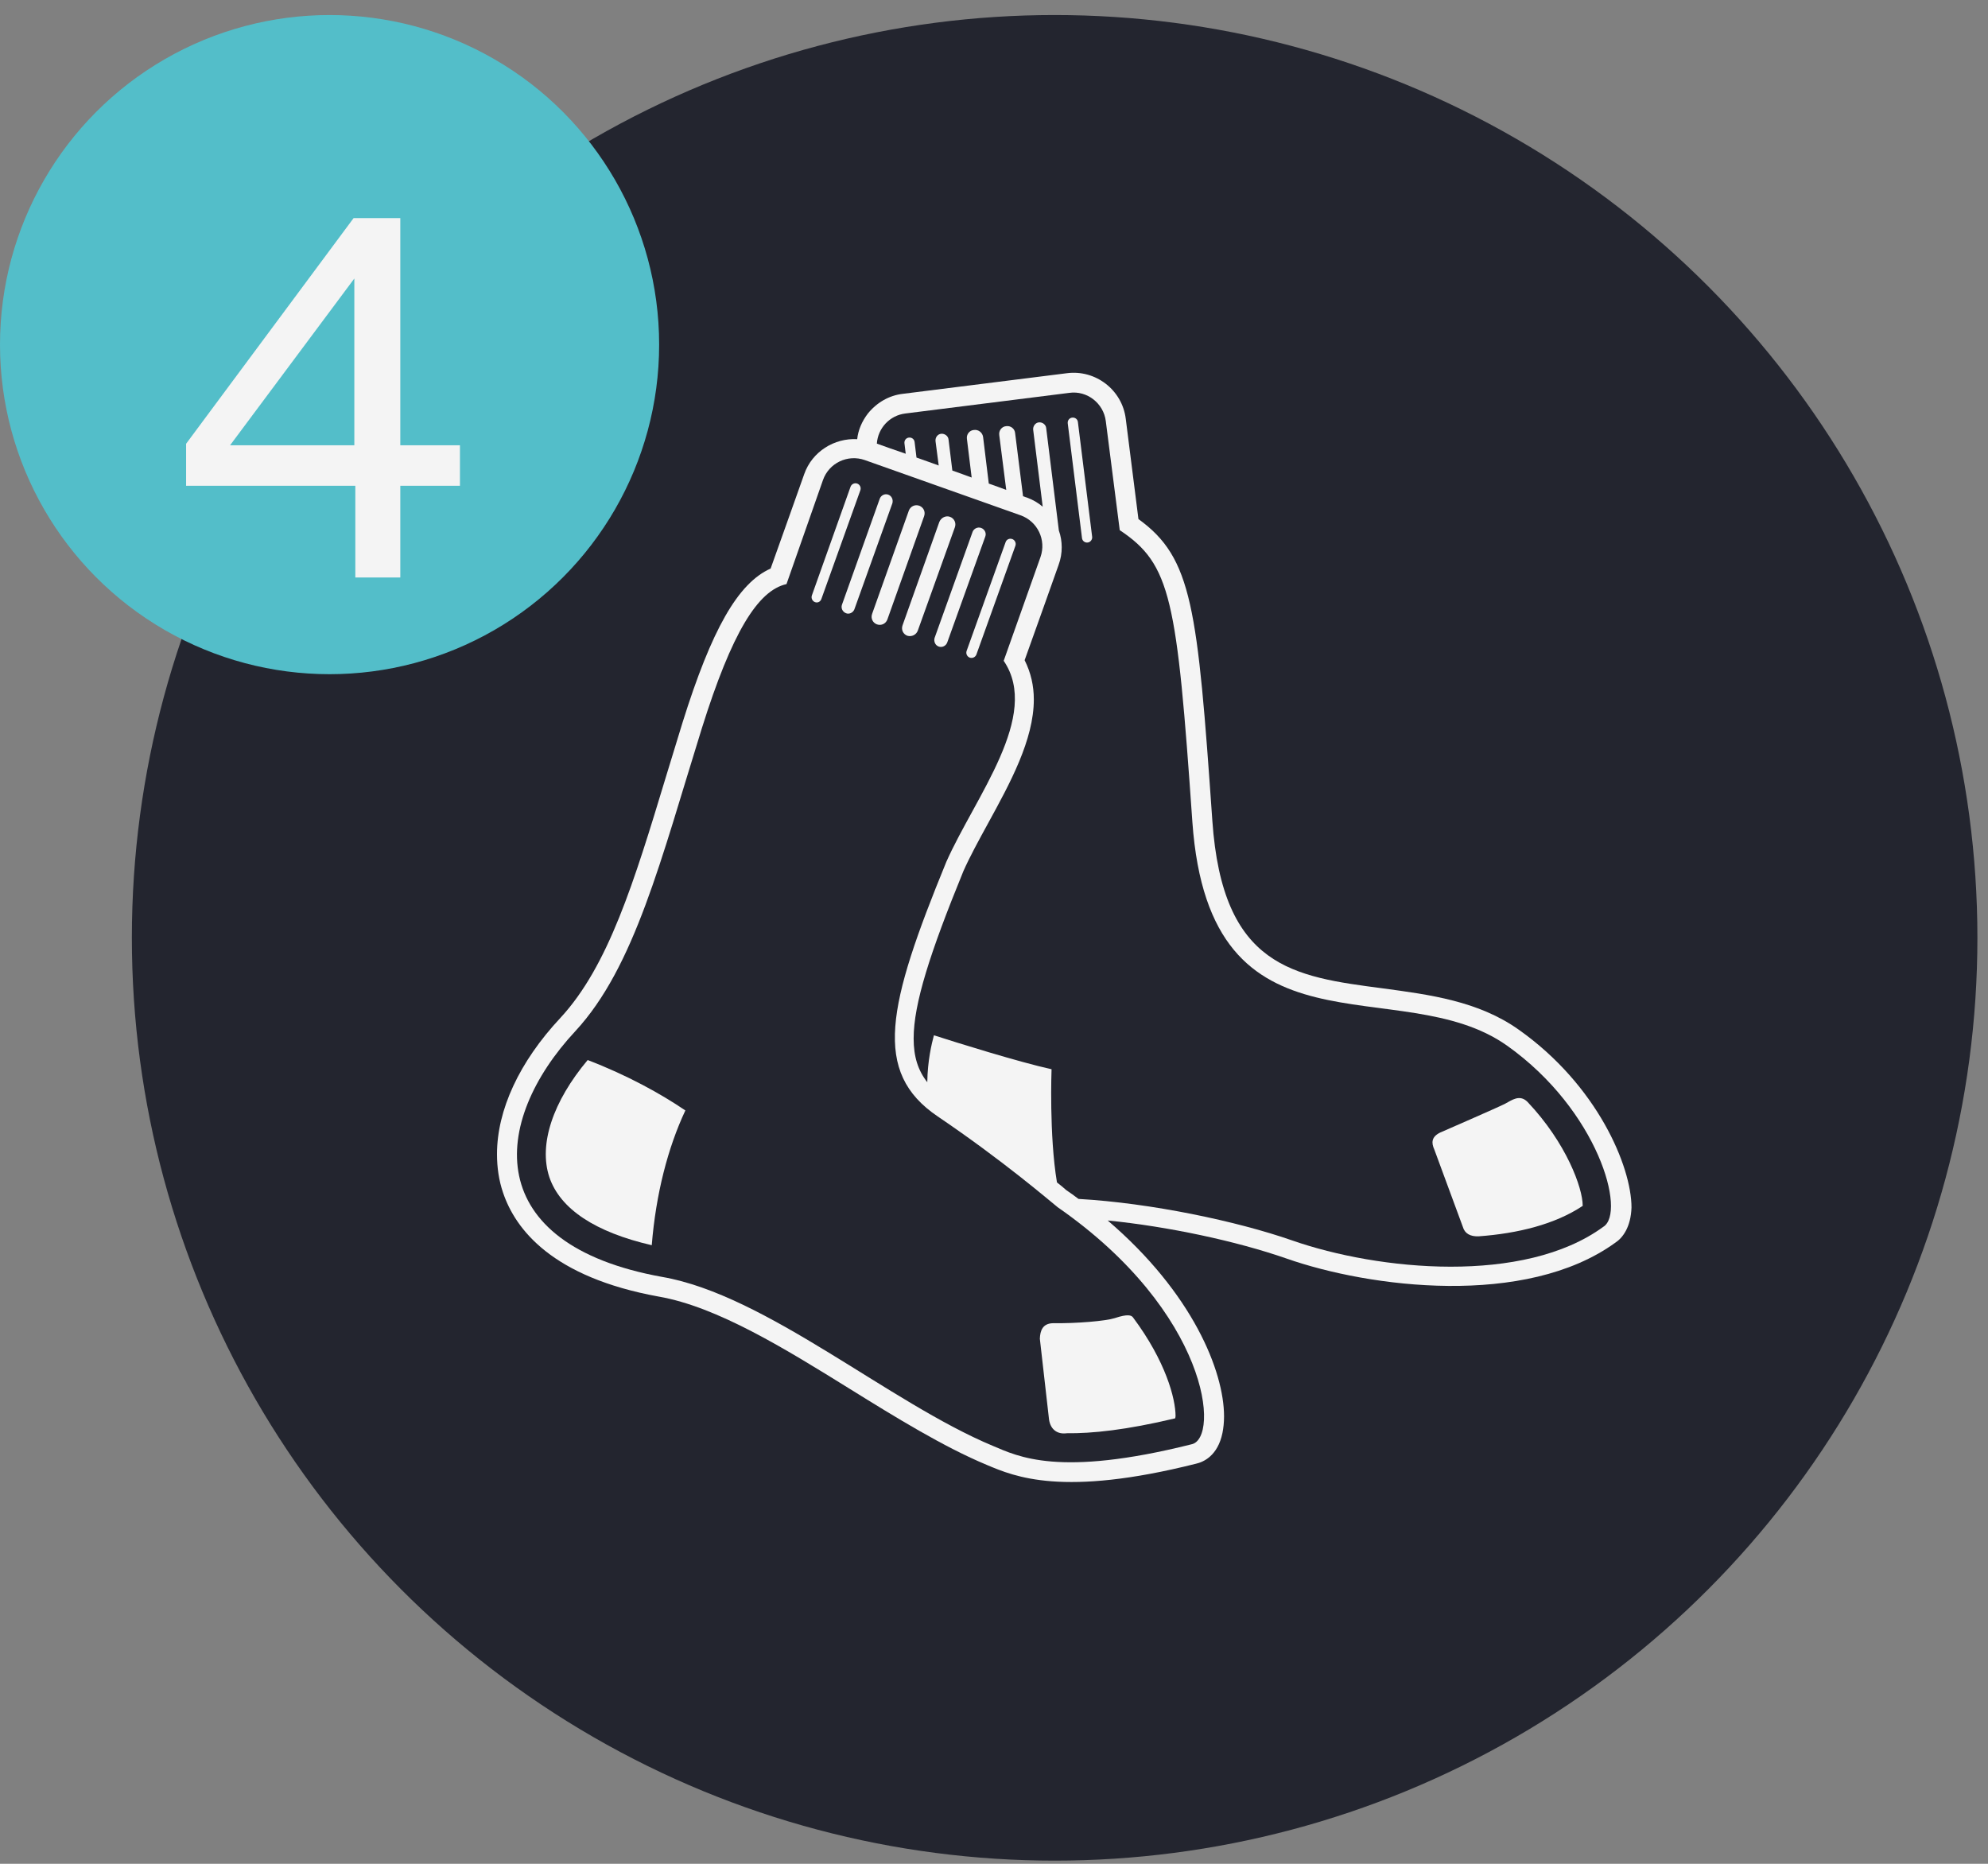
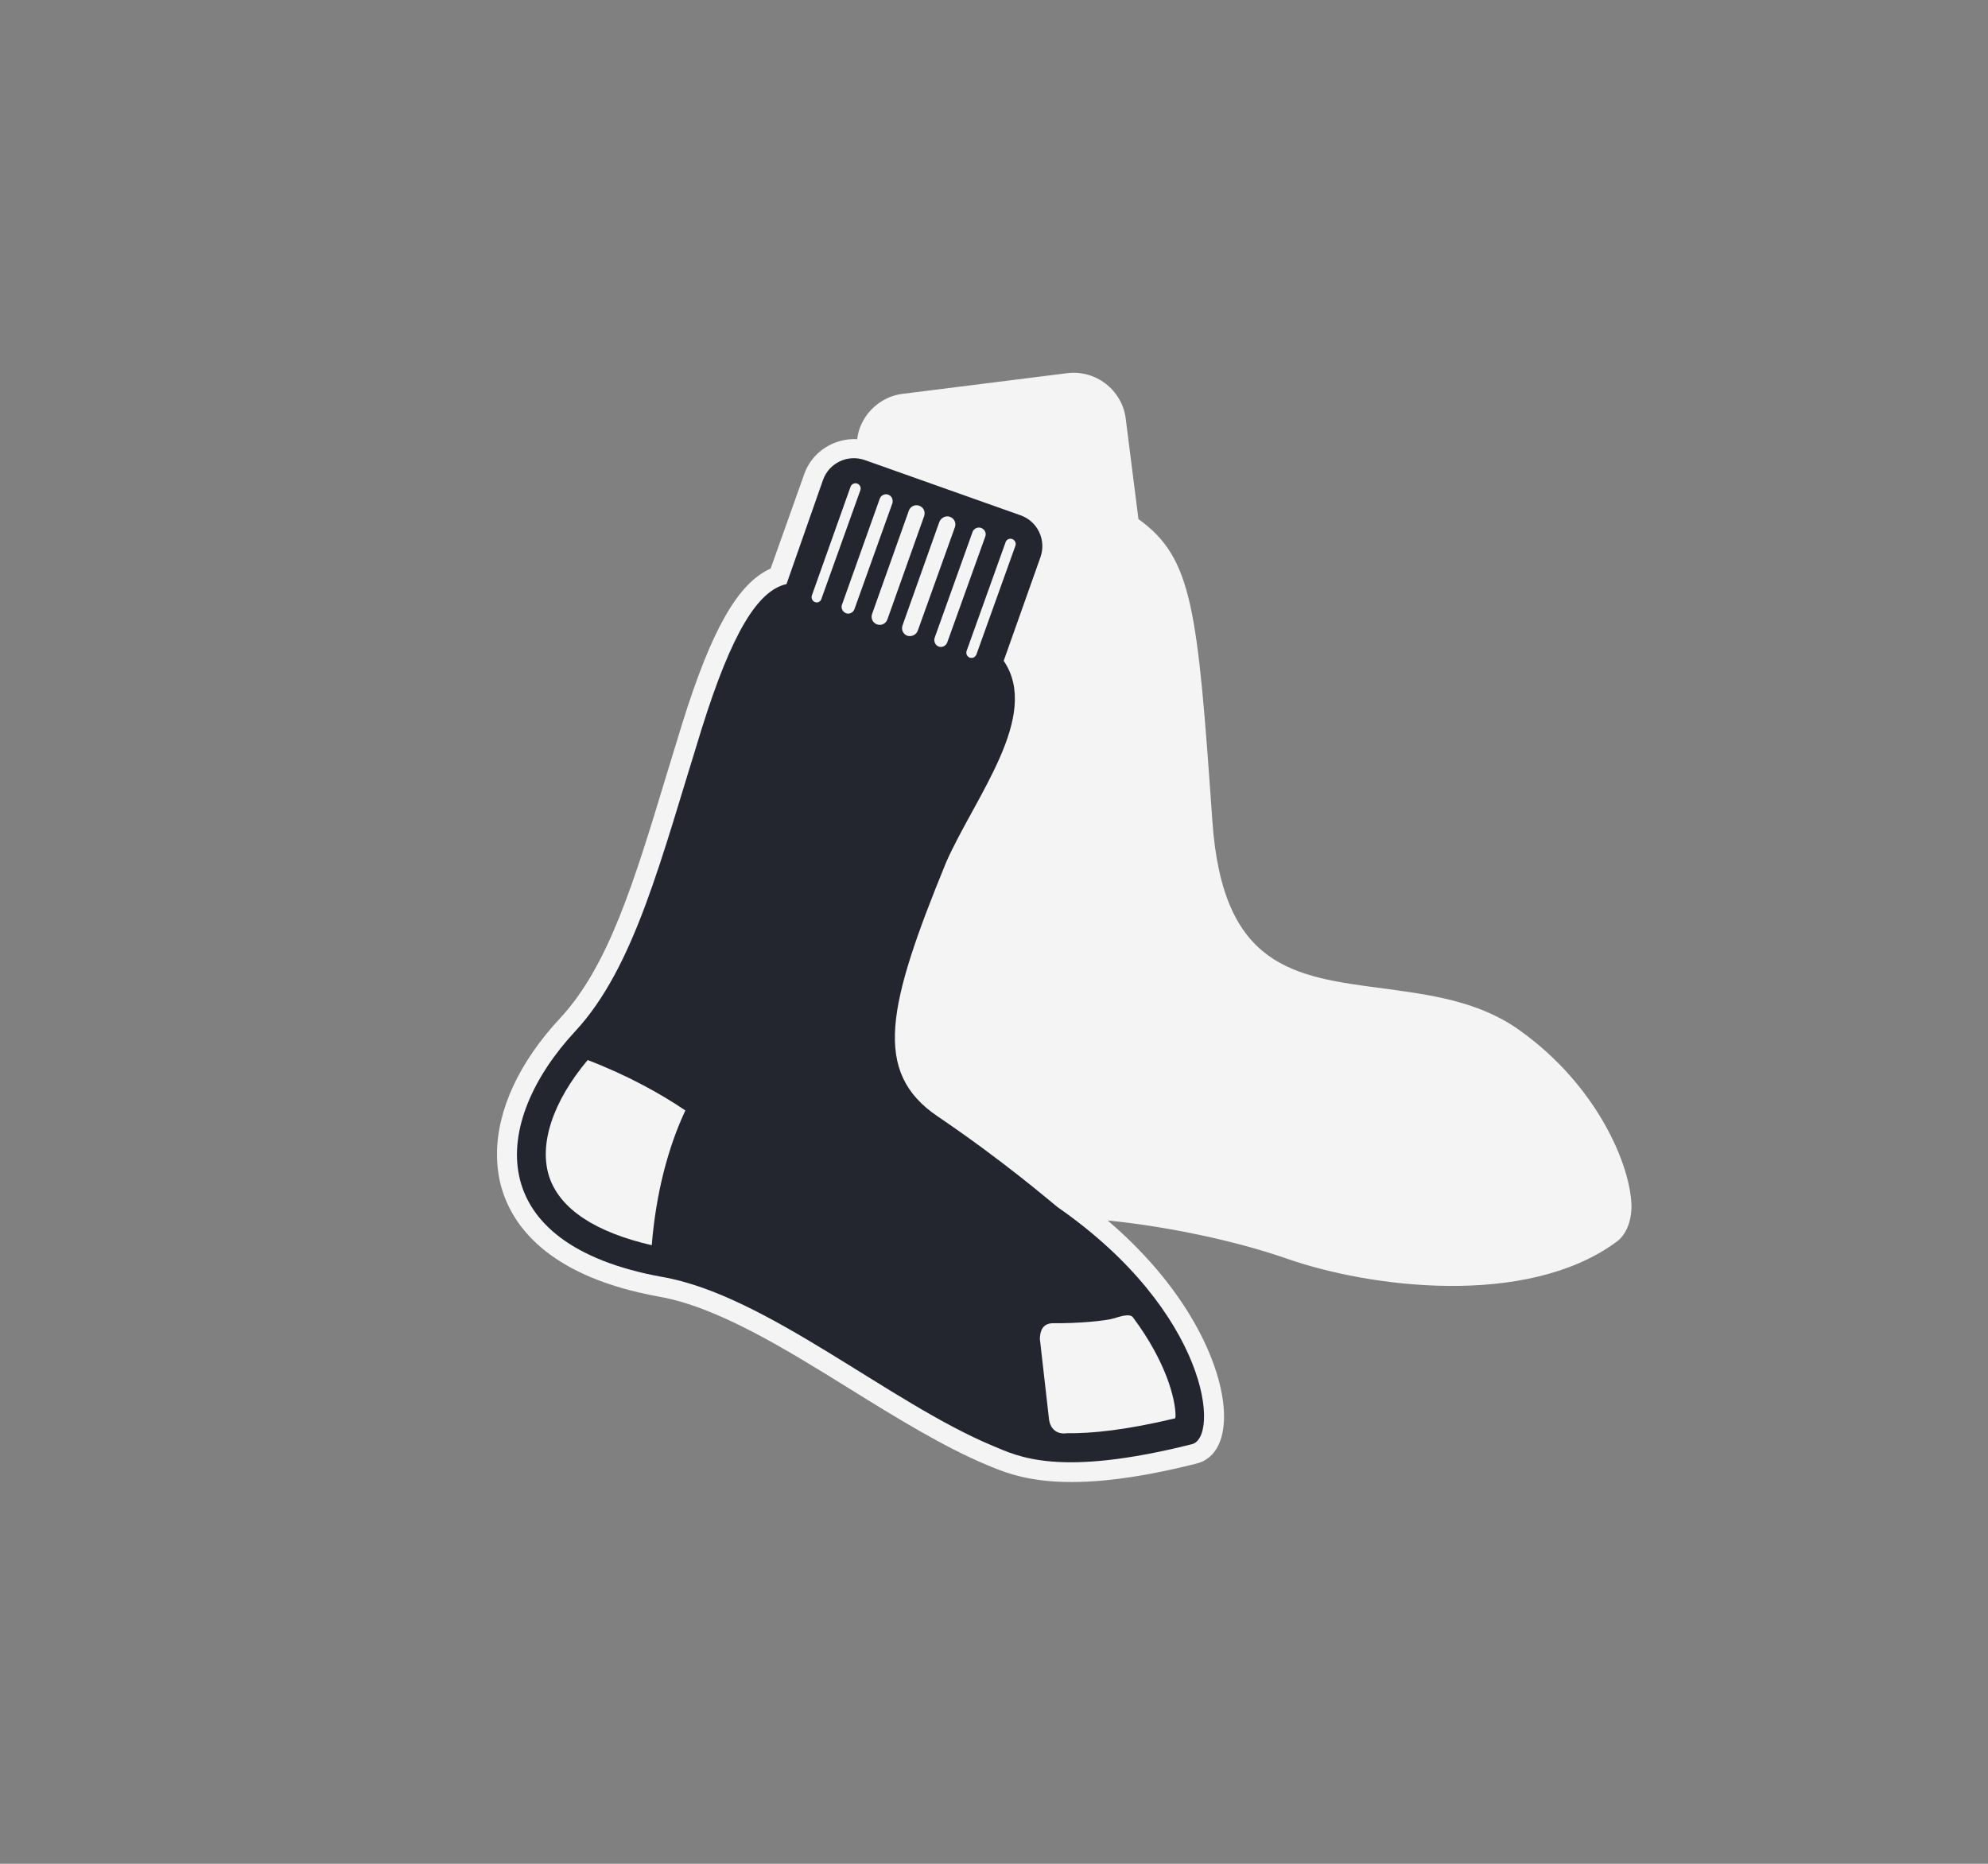
<svg xmlns="http://www.w3.org/2000/svg" width="64" height="60" viewBox="0 0 64 60" fill="none">
  <rect x="0" y="0" width="64" height="60" fill="#808080" stroke="none" />
-   <circle cx="33.952" cy="30.191" r="29.707" fill="#23252F" />
  <path d="M48.889 33.145C47.593 32.226 46.031 32.022 44.52 31.818C41.632 31.44 39.355 31.144 39.029 26.418C38.549 19.548 38.386 17.966 36.65 16.71C36.589 16.23 36.242 13.485 36.242 13.485C36.13 12.556 35.272 11.892 34.343 12.015L29.066 12.678C28.617 12.729 28.219 12.964 27.933 13.321C27.749 13.566 27.627 13.842 27.596 14.138C26.861 14.097 26.146 14.536 25.891 15.261C25.891 15.261 24.983 17.823 24.809 18.303C23.758 18.772 22.911 20.262 21.972 23.264L21.441 24.999C20.41 28.408 19.583 31.103 18.042 32.767C16.715 34.186 16 35.737 16 37.156C16 37.585 16.061 38.004 16.194 38.392C16.592 39.576 17.776 41.117 21.206 41.74C23.084 42.066 25.269 43.414 27.372 44.72C28.821 45.619 30.373 46.578 31.771 47.16C32.669 47.538 34.211 48.201 38.508 47.119C38.733 47.068 39.202 46.874 39.355 46.129C39.386 45.976 39.406 45.792 39.406 45.598C39.406 44.149 38.396 41.627 35.66 39.29C37.61 39.484 39.804 39.953 41.417 40.515C44.092 41.454 49.114 42.097 52.003 40.004C52.238 39.851 52.503 39.504 52.523 38.871C52.523 37.554 51.421 34.931 48.889 33.145Z" fill="#F4F4F4" />
-   <path d="M48.522 33.665C45.062 31.205 38.947 34.37 38.386 26.459C37.886 19.272 37.702 18.17 36.048 17.067L35.599 13.556C35.528 12.984 34.997 12.566 34.425 12.647L29.148 13.311C28.637 13.372 28.26 13.791 28.229 14.281C28.413 14.352 28.75 14.464 29.158 14.607L29.117 14.27C29.107 14.179 29.168 14.097 29.26 14.087C29.352 14.076 29.433 14.138 29.444 14.23L29.505 14.73C29.73 14.812 29.974 14.893 30.22 14.985L30.117 14.199C30.107 14.076 30.189 13.974 30.301 13.964C30.413 13.954 30.526 14.036 30.536 14.148L30.659 15.148C30.873 15.22 31.077 15.301 31.281 15.373L31.128 14.127C31.108 13.985 31.21 13.852 31.353 13.842C31.495 13.821 31.628 13.923 31.649 14.066L31.832 15.567C32.036 15.638 32.23 15.71 32.394 15.771L32.169 14.005C32.149 13.862 32.251 13.729 32.394 13.719C32.537 13.699 32.669 13.801 32.68 13.944L32.935 15.975C33.006 16.006 33.057 16.016 33.057 16.016C33.251 16.087 33.425 16.189 33.568 16.312L33.261 13.832C33.251 13.719 33.333 13.607 33.445 13.597C33.557 13.586 33.67 13.668 33.68 13.78L34.088 17.078C34.15 17.251 34.18 17.435 34.18 17.619C34.18 17.802 34.15 17.996 34.078 18.19C34.078 18.19 33.159 20.783 32.986 21.253C33.19 21.661 33.282 22.079 33.282 22.518C33.282 23.815 32.516 25.213 31.812 26.499C31.516 27.04 31.23 27.561 31.016 28.041C29.934 30.684 29.413 32.318 29.413 33.43C29.413 34.023 29.556 34.461 29.852 34.839C29.862 34.135 29.995 33.594 30.066 33.328C30.761 33.553 32.822 34.196 33.853 34.421C33.853 34.421 33.772 36.544 34.027 38.065C34.15 38.157 34.252 38.248 34.323 38.31C34.456 38.402 34.589 38.493 34.721 38.596C37.048 38.728 39.815 39.31 41.601 39.933C44.378 40.903 49.063 41.362 51.615 39.494C52.36 39.035 51.452 35.748 48.522 33.665ZM35.017 17.465C34.925 17.476 34.844 17.414 34.833 17.323L34.374 13.627C34.364 13.536 34.425 13.454 34.517 13.444C34.609 13.433 34.691 13.495 34.701 13.586L35.16 17.282C35.17 17.363 35.109 17.455 35.017 17.465ZM50.952 38.82C50.063 39.412 48.869 39.708 47.603 39.8C47.328 39.81 47.154 39.708 47.093 39.494L46.174 37.003C46.082 36.799 46.072 36.605 46.358 36.462C46.358 36.462 48.236 35.645 48.451 35.533C48.665 35.421 48.92 35.217 49.175 35.472C50.431 36.799 50.952 38.248 50.952 38.81C50.962 38.8 50.952 38.81 50.952 38.82Z" fill="#23252F" />
  <path d="M34.047 38.861C33.792 38.657 32.302 37.371 30.189 35.941C28.076 34.513 28.566 32.379 30.465 27.745C31.393 25.652 33.517 23.039 32.312 21.273L33.496 17.935C33.69 17.384 33.404 16.782 32.853 16.588L27.841 14.811C27.29 14.617 26.688 14.903 26.494 15.454L25.32 18.803C24.401 19.007 23.564 20.354 22.594 23.447C21.277 27.673 20.43 31.134 18.521 33.196C15.796 36.125 15.49 40.055 21.318 41.107C24.666 41.688 28.617 45.149 31.965 46.547C32.772 46.884 34.078 47.568 38.355 46.496C39.284 46.313 38.927 42.25 34.047 38.861ZM20.982 40.086C19.165 39.667 18.031 38.922 17.684 37.891C17.337 36.84 17.797 35.462 18.919 34.125C20.195 34.614 21.267 35.207 22.064 35.748C21.502 36.942 21.114 38.442 20.982 40.086ZM32.588 17.353C32.669 17.384 32.72 17.476 32.69 17.567L31.434 21.069C31.404 21.151 31.312 21.201 31.22 21.171C31.138 21.14 31.087 21.048 31.118 20.956L32.373 17.455C32.404 17.363 32.496 17.323 32.588 17.353ZM31.587 16.996C31.7 17.037 31.761 17.159 31.72 17.271L30.495 20.681C30.454 20.793 30.332 20.854 30.22 20.814C30.107 20.773 30.056 20.65 30.087 20.538L31.312 17.118C31.353 17.016 31.475 16.955 31.587 16.996ZM30.587 16.639C30.72 16.69 30.791 16.833 30.74 16.976L29.546 20.303C29.495 20.436 29.352 20.507 29.209 20.466C29.076 20.416 29.005 20.273 29.056 20.13L30.24 16.802C30.301 16.659 30.454 16.588 30.587 16.639ZM26.238 19.384C26.157 19.354 26.106 19.262 26.136 19.17L27.382 15.669C27.412 15.587 27.504 15.536 27.596 15.567C27.678 15.597 27.729 15.689 27.698 15.781L26.443 19.282C26.412 19.374 26.32 19.415 26.238 19.384ZM27.239 19.742C27.127 19.701 27.065 19.578 27.106 19.466L28.321 16.057C28.362 15.944 28.484 15.883 28.596 15.924C28.709 15.965 28.76 16.087 28.729 16.2L27.504 19.619C27.463 19.721 27.341 19.783 27.239 19.742ZM28.229 20.099C28.096 20.048 28.025 19.905 28.076 19.762L29.26 16.434C29.311 16.302 29.454 16.23 29.597 16.281C29.73 16.332 29.801 16.475 29.75 16.618L28.566 19.946C28.515 20.079 28.372 20.15 28.229 20.099ZM37.834 45.659C36.252 46.037 35.15 46.149 34.343 46.139C34.058 46.18 33.823 46.037 33.772 45.7L33.476 43.097C33.486 42.832 33.568 42.607 33.894 42.597C34.67 42.607 35.599 42.526 35.885 42.434C36.314 42.291 36.426 42.342 36.477 42.413C37.528 43.822 37.845 45.026 37.845 45.588C37.845 45.618 37.834 45.639 37.834 45.659Z" fill="#23252F" />
-   <circle cx="10.61" cy="11.094" r="10.61" fill="#53BEC9" />
-   <path d="M11.383 7.022H12.887V14.334H14.807V15.638H12.887V18.59H11.439V15.638H5.991V14.286L11.383 7.022ZM7.407 14.334H11.407V8.966L7.407 14.334Z" fill="#F4F4F4" />
</svg>